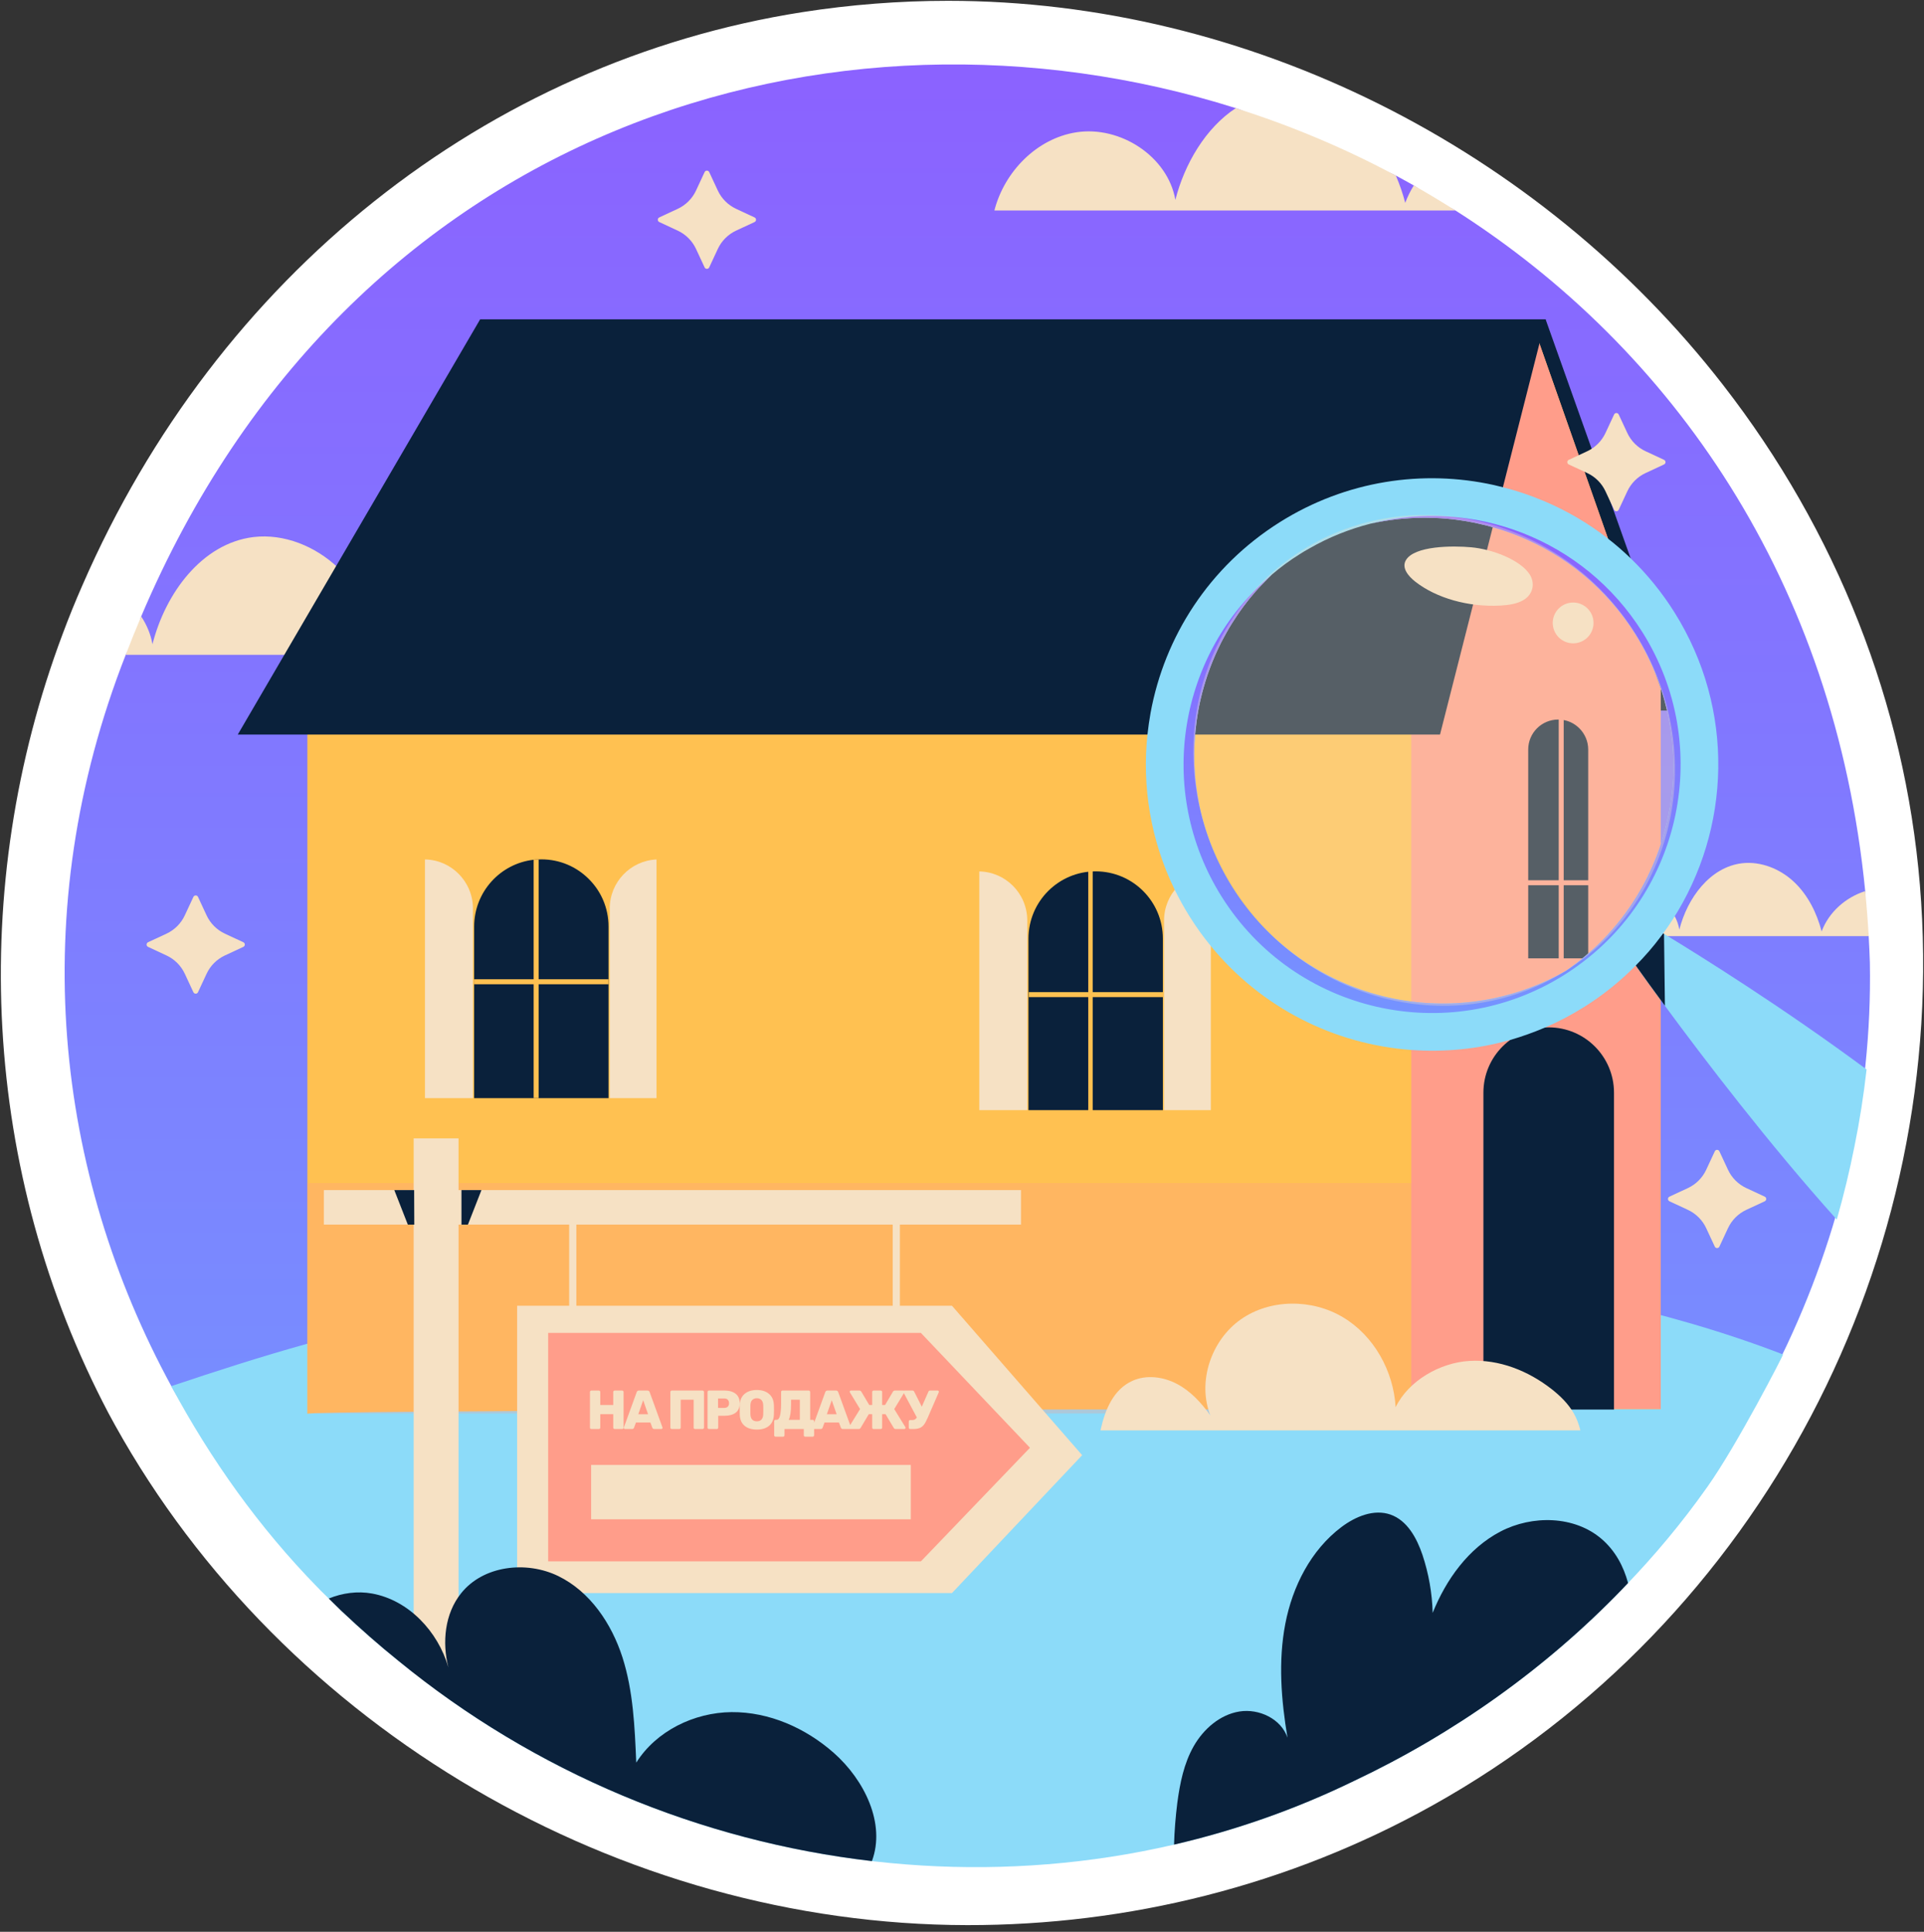
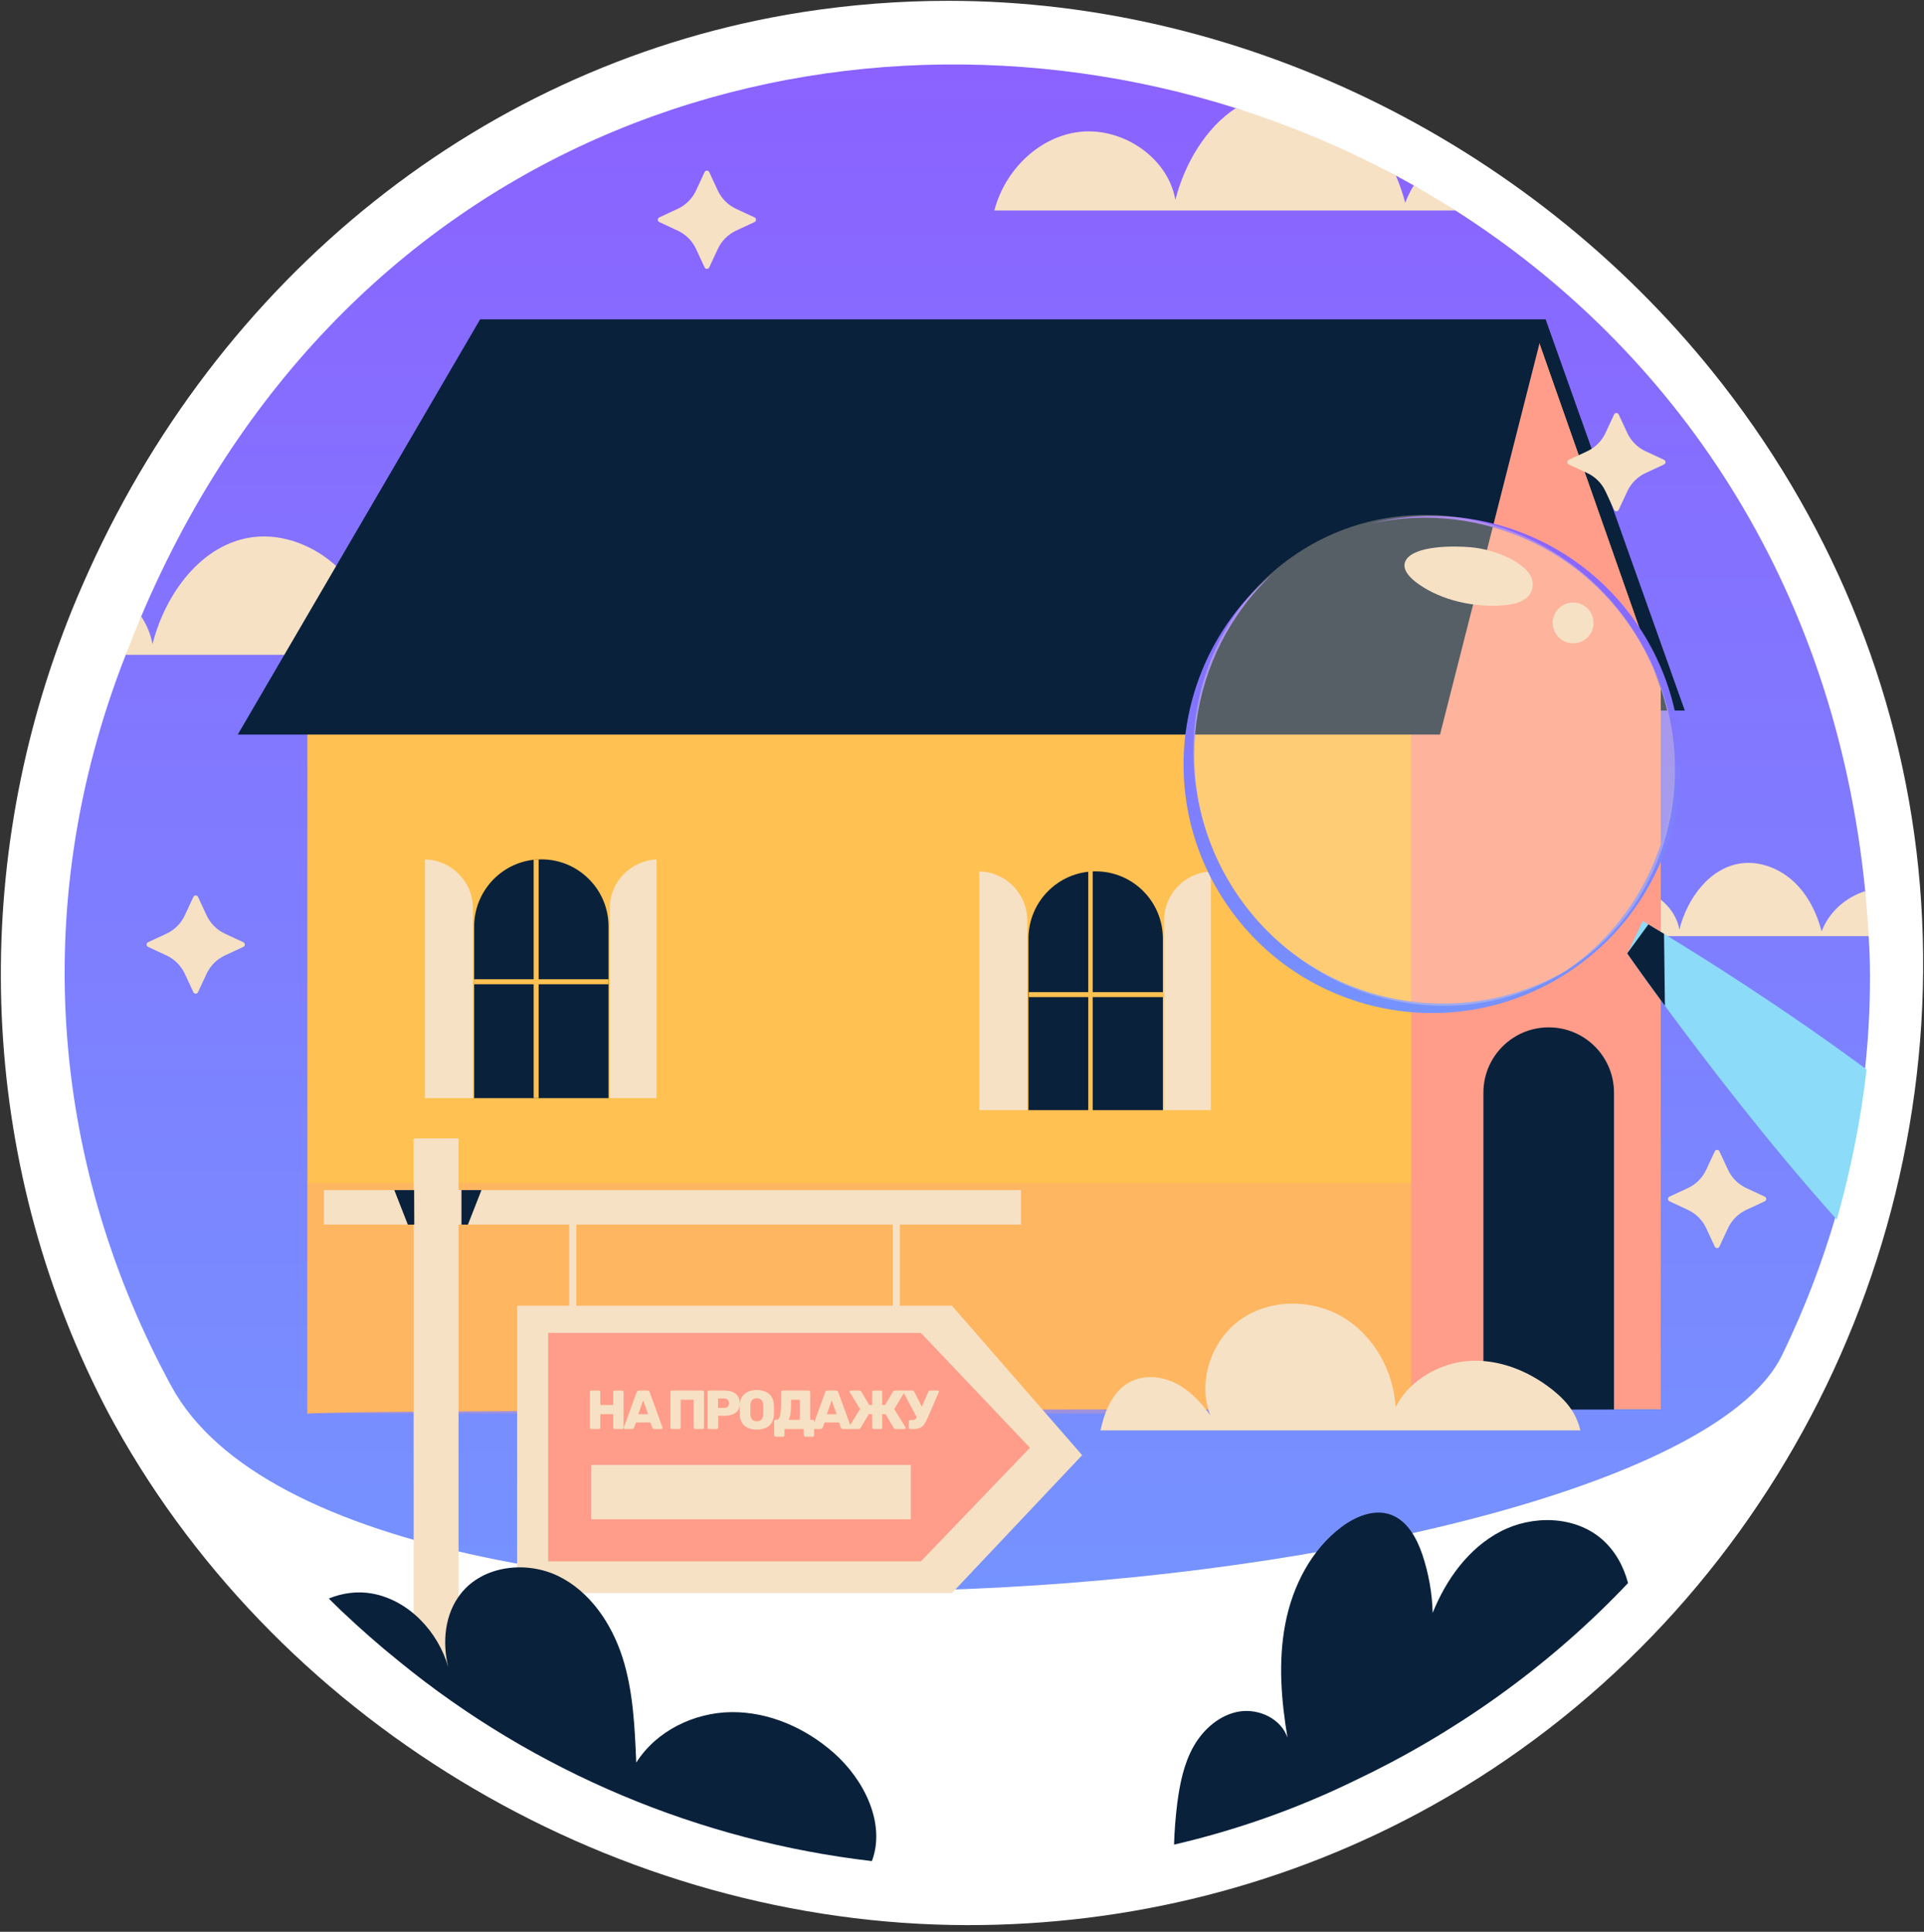
<svg xmlns="http://www.w3.org/2000/svg" width="256" height="257" viewBox="0 0 256 257" fill="none">
  <rect x="0" y="0" width="256" height="257" fill="#333333" stroke="none" />
  <g clip-path="url(#clip0_14_10070)">
    <path d="M128.703 256.109C82.492 256.048 37.796 230.062 15.309 189.605C14.986 189.025 14.704 188.515 14.435 188.004C-2.42 156.003 -4.333 118.08 8.347 84.312C9.155 82.142 10.042 79.958 10.976 77.836C28.884 36.707 64.695 8.204 106.754 1.617C113.155 0.615 119.678 0.109 126.145 0.109C166.098 0.109 204.8 19.724 229.24 51.183C244.386 70.666 253.449 93.665 255.45 117.693C259.584 167.335 234.241 215.82 190.664 240.15C171.427 250.891 150.048 256.137 128.703 256.109Z" fill="white" />
    <path d="M248.798 128.067C249.129 146.469 244.889 164.289 237.099 180.315C221.443 212.521 47.108 229.058 22.809 184.429C7.381 156.094 3.265 121.443 16.726 87.118C17.055 86.254 18.594 84.957 18.594 84.957C18.594 84.957 18.416 82.875 18.766 82.048C46.429 16.807 110.797 -2.56 164.439 14.39C168.121 15.553 175.319 20.89 175.319 20.89C175.319 20.89 182.384 21.564 185.803 23.399C186.597 23.825 187.387 24.261 188.171 24.705C189.158 25.263 190.11 26.421 190.11 26.421C190.11 26.421 192.82 27.467 193.665 28.006C222.489 46.373 244.124 77.273 248.185 118.612C248.286 119.636 246.954 121.703 246.954 121.703C246.954 121.703 248.588 123.577 248.641 124.522C248.707 125.696 248.759 126.878 248.798 128.067Z" fill="url(#paint0_linear_14_10070)" />
    <path d="M16.726 87.118H77.961C76.338 81.677 71.269 77.393 65.602 76.847C59.389 76.262 53.029 80.253 50.861 86.107C49.823 82.142 47.921 78.311 44.954 75.504C41.974 72.683 37.81 70.967 33.739 71.446C26.847 72.285 21.991 78.963 20.288 85.708C20.052 84.373 19.528 83.126 18.788 82.008C18.078 83.683 17.387 85.382 16.726 87.118Z" fill="#F6E1C4" />
    <path d="M188.113 24.674C187.659 25.407 187.271 26.183 186.976 26.99C186.655 25.761 186.236 24.544 185.731 23.365C178.91 19.708 171.767 16.71 164.422 14.39C160.42 17.02 157.611 21.794 156.39 26.591C155.379 20.791 149.046 16.706 143.233 17.598C137.964 18.409 133.641 22.826 132.31 28.001H193.648C191.83 26.844 189.985 25.732 188.113 24.674Z" fill="#F6E1C4" />
    <path d="M248.177 118.554C245.577 119.371 243.33 121.357 242.38 123.916C241.741 121.468 240.57 119.087 238.721 117.344C236.885 115.601 234.304 114.55 231.777 114.843C227.506 115.362 224.5 119.5 223.449 123.677C222.824 120.085 218.899 117.557 215.307 118.103C212.034 118.608 209.36 121.349 208.535 124.542H248.639C248.525 122.522 248.371 120.526 248.177 118.554Z" fill="#F6E1C4" />
-     <path d="M227.205 197.767C227.179 197.833 227.112 197.886 227.072 197.953C223.76 202.636 220.074 207.039 216.083 211.164C216.017 211.244 215.937 211.31 215.87 211.39C205.665 221.973 193.457 230.645 180.149 236.933C138.665 257.126 88.404 249.932 53.004 220.942C50.435 218.877 47.958 216.692 45.553 214.423C45.514 214.383 45.474 214.343 45.434 214.316C44.473 213.385 43.513 212.431 42.56 211.496C42.454 211.376 42.347 211.256 42.228 211.15C34.484 203.22 28.064 194.226 22.787 184.409C28.854 182.373 34.712 180.484 40.871 178.768C40.885 178.768 40.885 178.768 40.898 178.768C88.498 165.52 138.803 161.975 187.772 168.63C187.879 168.63 187.985 168.644 188.078 168.67C204.765 170.975 221.485 174.111 237.25 180.191C237.303 180.219 231.156 192.192 227.205 197.767Z" fill="#8CDBF9" />
    <path d="M205.653 42.483L224.172 94.528H210.762L201.183 44.718L205.653 42.483Z" fill="#0A213B" />
    <path d="M220.979 91.655V187.443C220.979 187.443 207.436 187.443 187.773 187.469C135.741 187.496 40.898 187.616 40.898 188.081V94.847H190.327L204.376 44.399L220.979 91.655Z" fill="#FFC151" />
    <path d="M220.979 91.655V187.443C220.979 187.443 207.436 187.443 187.773 187.469V94.847H190.327L204.376 44.399L220.979 91.655Z" fill="#FF9D8A" />
    <path d="M31.638 97.721H191.604L205.653 42.483H63.886L31.638 97.721Z" fill="#0A213B" />
    <path d="M80.969 123.265V146.094H63.089V123.265C63.089 118.675 66.547 114.883 71.004 114.378C71.217 114.351 71.443 114.338 71.669 114.338C71.789 114.324 71.909 114.324 72.028 114.324C74.503 114.324 76.738 115.322 78.348 116.945C79.971 118.555 80.969 120.79 80.969 123.265Z" fill="#0A213B" />
    <path d="M71.669 114.338V146.094H71.004V114.378C71.217 114.351 71.444 114.338 71.669 114.338Z" fill="#FFC151" />
    <path d="M80.969 130.276H63.089V130.941H80.969V130.276Z" fill="#FFC151" />
    <path d="M62.929 120.87V146.094H56.543V114.337C58.286 114.364 59.869 115.096 61.013 116.24C62.197 117.424 62.929 119.061 62.929 120.87Z" fill="#F6E1C4" />
    <path d="M87.355 114.338V146.094H81.129V120.87C81.128 117.358 83.882 114.497 87.355 114.338Z" fill="#F6E1C4" />
    <path d="M154.726 147.691H136.845V124.861C136.845 119.924 140.848 115.921 145.785 115.921C150.723 115.921 154.725 119.924 154.725 124.861V147.691H154.726Z" fill="#0A213B" />
    <path d="M136.685 122.467V147.691H130.3V115.934C132.043 115.961 133.626 116.693 134.77 117.837C135.954 119.021 136.685 120.658 136.685 122.467Z" fill="#F6E1C4" />
    <path d="M161.111 115.935V147.691H154.885V122.467C154.885 118.955 157.639 116.094 161.111 115.935Z" fill="#F6E1C4" />
    <path d="M145.39 115.442V147.803H144.801V115.482C144.989 115.456 145.19 115.442 145.39 115.442Z" fill="#FFC151" />
    <path d="M154.766 131.985H136.885V132.65H154.766V131.985Z" fill="#FFC151" />
    <path opacity="0.29" d="M188.072 157.389H40.877V188.041H188.072V157.389Z" fill="#FF9D8A" />
    <path d="M214.753 187.523H197.377V145.363C197.377 140.565 201.267 136.675 206.065 136.675C210.863 136.675 214.752 140.565 214.752 145.363V187.523H214.753Z" fill="#0A213B" />
-     <path d="M211.32 99.717V127.496H203.338V99.717C203.338 97.509 205.121 95.726 207.329 95.726H207.395C207.621 95.726 207.848 95.753 208.06 95.793C208.872 95.939 209.59 96.338 210.149 96.897C210.868 97.615 211.32 98.613 211.32 99.717Z" fill="#0A213B" />
    <path d="M208.061 95.503V127.787H207.396V95.435C207.622 95.435 207.849 95.462 208.061 95.503Z" fill="#FF9D8A" />
    <path d="M212.25 117.105H202.409V117.77H212.25V117.105Z" fill="#FF9D8A" />
    <path d="M210.283 190.296H146.424C147.036 187.502 148.167 184.828 150.681 183.697C152.544 182.859 154.792 183.152 156.601 184.11C158.424 185.068 159.847 186.624 161.045 188.301C159.289 183.831 161.151 178.309 165.076 175.542C169 172.775 174.575 172.775 178.699 175.249C182.823 177.71 185.417 182.407 185.697 187.209C187.413 183.67 191.617 181.276 195.528 181.05C199.453 180.81 203.338 182.367 206.437 184.788C207.595 185.693 208.659 186.731 209.391 188.008C209.804 188.727 210.083 189.498 210.283 190.296Z" fill="#F6E1C4" />
    <path d="M126.663 211.936H68.805V173.708H126.663L143.988 193.589L126.663 211.936Z" fill="#F6E1C4" />
    <path d="M122.531 207.718H72.937V177.324H122.531L137.043 192.602L122.531 207.718Z" fill="#FF9D8A" />
    <path d="M76.21 176.253C75.945 176.253 75.731 176.038 75.731 175.774V160.104C75.731 159.84 75.946 159.626 76.21 159.626C76.474 159.626 76.688 159.841 76.688 160.104V175.774C76.688 176.038 76.473 176.253 76.21 176.253Z" fill="#F6E1C4" />
    <path d="M119.259 176.253C118.995 176.253 118.78 176.038 118.78 175.774V160.104C118.78 159.84 118.995 159.626 119.259 159.626C119.522 159.626 119.737 159.841 119.737 160.104V175.774C119.737 176.038 119.522 176.253 119.259 176.253Z" fill="#F6E1C4" />
    <path d="M78.68 190.109C78.626 190.109 78.582 190.092 78.548 190.058C78.514 190.024 78.497 189.98 78.497 189.926V185.181C78.497 185.128 78.514 185.084 78.548 185.05C78.582 185.011 78.626 184.991 78.68 184.991H79.681C79.735 184.991 79.779 185.011 79.813 185.05C79.852 185.084 79.871 185.128 79.871 185.181V186.914H81.597V185.181C81.597 185.128 81.614 185.084 81.648 185.05C81.687 185.011 81.733 184.991 81.787 184.991H82.781C82.835 184.991 82.879 185.011 82.913 185.05C82.952 185.084 82.971 185.128 82.971 185.181V189.926C82.971 189.98 82.952 190.024 82.913 190.058C82.879 190.092 82.835 190.109 82.781 190.109H81.787C81.733 190.109 81.687 190.092 81.648 190.058C81.614 190.024 81.597 189.98 81.597 189.926V188.135H79.871V189.926C79.871 189.98 79.852 190.024 79.813 190.058C79.779 190.092 79.735 190.109 79.681 190.109H78.68ZM83.159 190.109C83.12 190.109 83.083 190.094 83.049 190.065C83.02 190.031 83.005 189.994 83.005 189.955C83.005 189.926 83.008 189.904 83.013 189.89L84.716 185.203C84.765 185.062 84.862 184.991 85.008 184.991H86.149C86.295 184.991 86.393 185.062 86.441 185.203L88.145 189.89C88.15 189.904 88.152 189.926 88.152 189.955C88.152 189.994 88.135 190.031 88.101 190.065C88.072 190.094 88.038 190.109 87.999 190.109H87.048C86.931 190.109 86.848 190.055 86.8 189.948L86.537 189.239H84.621L84.358 189.948C84.309 190.055 84.226 190.109 84.109 190.109H83.159ZM84.928 188.142H86.229L85.579 186.278L84.928 188.142ZM89.379 190.109C89.326 190.109 89.282 190.092 89.248 190.058C89.213 190.024 89.197 189.98 89.197 189.926V185.181C89.197 185.128 89.213 185.084 89.248 185.05C89.282 185.011 89.326 184.991 89.379 184.991H93.481C93.534 184.991 93.578 185.011 93.612 185.05C93.651 185.084 93.671 185.128 93.671 185.181V189.926C93.671 189.98 93.651 190.024 93.612 190.058C93.578 190.092 93.534 190.109 93.481 190.109H92.487C92.433 190.109 92.387 190.092 92.348 190.058C92.313 190.024 92.296 189.98 92.296 189.926V186.212H90.571V189.926C90.571 189.98 90.552 190.024 90.513 190.058C90.478 190.092 90.434 190.109 90.381 190.109H89.379ZM94.326 190.109C94.277 190.109 94.234 190.092 94.195 190.058C94.16 190.019 94.143 189.975 94.143 189.926V185.181C94.143 185.128 94.16 185.084 94.195 185.05C94.229 185.011 94.272 184.991 94.326 184.991H96.395C97.029 184.991 97.526 185.135 97.887 185.422C98.247 185.71 98.428 186.132 98.428 186.687C98.428 187.243 98.247 187.66 97.887 187.937C97.526 188.21 97.029 188.347 96.395 188.347H95.562V189.926C95.562 189.975 95.545 190.019 95.51 190.058C95.476 190.092 95.433 190.109 95.379 190.109H94.326ZM96.359 187.301C96.558 187.301 96.714 187.25 96.826 187.148C96.944 187.041 97.002 186.885 97.002 186.68C97.002 186.49 96.948 186.336 96.841 186.219C96.739 186.102 96.578 186.044 96.359 186.044H95.54V187.301H96.359ZM100.703 190.182C100.011 190.182 99.465 190.014 99.066 189.678C98.666 189.341 98.454 188.847 98.43 188.193C98.425 188.057 98.422 187.847 98.422 187.565C98.422 187.282 98.425 187.07 98.43 186.929C98.449 186.285 98.661 185.79 99.066 185.444C99.475 185.093 100.021 184.918 100.703 184.918C101.381 184.918 101.922 185.093 102.326 185.444C102.736 185.79 102.95 186.285 102.97 186.929C102.98 187.211 102.984 187.423 102.984 187.565C102.984 187.711 102.98 187.92 102.97 188.193C102.946 188.847 102.733 189.341 102.334 189.678C101.939 190.014 101.396 190.182 100.703 190.182ZM100.703 189.085C100.957 189.085 101.159 189.01 101.31 188.859C101.461 188.703 101.542 188.466 101.552 188.15C101.561 187.867 101.566 187.665 101.566 187.543C101.566 187.421 101.561 187.223 101.552 186.95C101.542 186.634 101.461 186.4 101.31 186.249C101.159 186.093 100.957 186.015 100.703 186.015C100.445 186.015 100.24 186.093 100.089 186.249C99.938 186.4 99.858 186.634 99.848 186.95C99.843 187.087 99.841 187.284 99.841 187.543C99.841 187.806 99.843 188.008 99.848 188.15C99.858 188.466 99.938 188.703 100.089 188.859C100.24 189.01 100.445 189.085 100.703 189.085ZM103.192 191.132C103.139 191.132 103.095 191.113 103.061 191.074C103.027 191.04 103.009 190.996 103.009 190.942V189.078C103.009 189.024 103.027 188.981 103.061 188.946C103.095 188.907 103.139 188.888 103.192 188.888H103.324C103.548 188.888 103.704 188.693 103.792 188.303C103.884 187.908 103.931 187.357 103.931 186.651V185.174C103.931 185.12 103.948 185.076 103.982 185.042C104.021 185.008 104.067 184.991 104.121 184.991H107.608C107.662 184.991 107.706 185.011 107.74 185.05C107.779 185.084 107.798 185.128 107.798 185.181V188.888H108.135C108.188 188.888 108.232 188.907 108.266 188.946C108.305 188.981 108.325 189.024 108.325 189.078V190.942C108.325 190.996 108.305 191.04 108.266 191.074C108.232 191.113 108.188 191.132 108.135 191.132H107.14C107.087 191.132 107.04 191.113 107.001 191.074C106.967 191.04 106.95 190.996 106.95 190.942V190.109H104.384V190.942C104.384 190.996 104.364 191.04 104.325 191.074C104.291 191.113 104.247 191.132 104.194 191.132H103.192ZM106.424 188.888V186.212H105.254V186.826C105.254 187.791 105.149 188.479 104.94 188.888H106.424ZM108.249 190.109C108.21 190.109 108.173 190.094 108.139 190.065C108.11 190.031 108.095 189.994 108.095 189.955C108.095 189.926 108.098 189.904 108.103 189.89L109.806 185.203C109.855 185.062 109.952 184.991 110.099 184.991H111.239C111.385 184.991 111.483 185.062 111.532 185.203L113.235 189.89C113.24 189.904 113.242 189.926 113.242 189.955C113.242 189.994 113.225 190.031 113.191 190.065C113.162 190.094 113.128 190.109 113.089 190.109H112.138C112.021 190.109 111.939 190.055 111.89 189.948L111.627 189.239H109.711L109.448 189.948C109.399 190.055 109.316 190.109 109.199 190.109H108.249ZM110.018 188.142H111.32L110.669 186.278L110.018 188.142ZM120.468 189.86C120.483 189.88 120.49 189.907 120.49 189.941C120.49 189.989 120.473 190.031 120.439 190.065C120.409 190.094 120.37 190.109 120.322 190.109H119.174C119.057 190.109 118.972 190.06 118.918 189.963L117.829 188.135H117.375V189.926C117.375 189.98 117.356 190.024 117.317 190.058C117.283 190.092 117.239 190.109 117.185 190.109H116.235C116.181 190.109 116.137 190.092 116.103 190.058C116.069 190.024 116.052 189.98 116.052 189.926V188.135H115.599L114.509 189.963C114.48 190.007 114.446 190.043 114.407 190.072C114.373 190.097 114.322 190.109 114.253 190.109H113.098C113.054 190.109 113.015 190.094 112.981 190.065C112.952 190.031 112.937 189.989 112.937 189.941C112.937 189.902 112.942 189.875 112.952 189.86L114.436 187.455L113.084 185.232C113.069 185.203 113.062 185.174 113.062 185.145C113.062 185.101 113.076 185.064 113.106 185.035C113.135 185.006 113.171 184.991 113.215 184.991H114.327C114.448 184.991 114.541 185.04 114.604 185.137L115.657 186.914H116.052V185.174C116.052 185.12 116.069 185.076 116.103 185.042C116.142 185.008 116.186 184.991 116.235 184.991H117.185C117.239 184.991 117.283 185.008 117.317 185.042C117.356 185.076 117.375 185.12 117.375 185.174V186.914H117.763L118.816 185.137C118.869 185.04 118.962 184.991 119.093 184.991H120.205C120.253 184.991 120.292 185.006 120.322 185.035C120.351 185.064 120.366 185.101 120.366 185.145C120.366 185.164 120.356 185.193 120.336 185.232L118.984 187.455L120.468 189.86ZM124.758 184.991C124.806 184.991 124.845 185.006 124.875 185.035C124.904 185.064 124.918 185.101 124.918 185.145C124.918 185.189 124.906 185.235 124.882 185.284L123.434 188.617C123.264 189.012 123.1 189.314 122.944 189.524C122.793 189.729 122.606 189.877 122.382 189.97C122.162 190.063 121.87 190.109 121.504 190.109H121.102C121.053 190.109 121.009 190.092 120.97 190.058C120.936 190.019 120.919 189.975 120.919 189.926V189.107C120.919 189.054 120.936 189.01 120.97 188.976C121.005 188.937 121.048 188.917 121.102 188.917H121.387C121.524 188.917 121.638 188.89 121.731 188.837C121.828 188.783 121.916 188.695 121.994 188.574L120.203 185.218C120.188 185.203 120.181 185.184 120.181 185.159C120.181 185.115 120.198 185.076 120.232 185.042C120.266 185.008 120.308 184.991 120.356 184.991H121.431C121.519 184.991 121.589 185.042 121.643 185.145L122.652 187.141L123.529 185.145C123.568 185.042 123.641 184.991 123.749 184.991H124.758Z" fill="#F6E1C4" />
    <path d="M135.847 158.325H43.09V162.917H135.847V158.325Z" fill="#F6E1C4" />
    <path d="M61.013 151.442V226.902C58.977 225.518 56.982 224.068 55.039 222.565V151.442H61.013Z" fill="#F6E1C4" />
    <path d="M61.401 158.325V162.917H62.261L64.06 158.325H61.401Z" fill="#0A213B" />
    <path d="M52.465 158.325L54.264 162.917H55.124L55.105 158.325H52.465Z" fill="#0A213B" />
    <path d="M121.186 194.889H78.653V202.121H121.186V194.889Z" fill="#F6E1C4" />
    <path d="M248.359 142.276C247.973 145.708 247.441 149.114 246.749 152.507C246.097 155.78 245.312 159.039 244.394 162.245C235.347 152.174 226.726 140.866 221.524 133.802C219.835 131.513 218.504 129.664 217.64 128.453C216.908 127.429 216.522 126.857 216.522 126.857L216.589 126.724L218.584 122.533C218.584 122.533 218.85 122.679 219.329 122.985C219.569 123.118 219.861 123.291 220.207 123.504C220.527 123.69 220.886 123.917 221.298 124.17L221.405 124.236C226.407 127.269 237.356 134.121 248.359 142.276Z" fill="#8CDBF9" />
    <path d="M219.326 122.98L216.59 126.719L216.522 126.855C216.522 126.855 218.411 129.569 221.527 133.801L221.409 124.231L219.326 122.98Z" fill="#0A213B" />
-     <path d="M222.789 81.451C221.112 78.777 219.143 76.382 216.975 74.28L216.961 74.266C215.99 73.335 215.006 72.47 213.955 71.659C211.321 69.597 208.433 67.92 205.4 66.643C203.631 65.898 201.821 65.286 199.972 64.821C199.573 64.714 199.174 64.621 198.775 64.528C189.342 62.44 179.125 63.916 170.291 69.464C160.872 75.384 154.939 84.723 153.089 94.848C152.916 95.806 152.783 96.764 152.677 97.721C151.945 104.626 153.089 111.784 156.309 118.382C156.907 119.593 157.573 120.79 158.304 121.961C159.169 123.331 160.1 124.635 161.111 125.859C167.883 134.134 177.608 138.937 187.772 139.682C192.149 140.002 196.606 139.576 200.93 138.352C200.93 138.352 200.93 138.352 200.943 138.352C202.5 137.899 204.043 137.354 205.56 136.702H205.573C207.356 135.931 209.099 135.013 210.802 133.948C213.343 132.352 215.631 130.502 217.64 128.454C218.85 127.243 219.968 125.953 220.979 124.596C220.992 124.582 221.005 124.556 221.019 124.543C221.112 124.423 221.205 124.29 221.298 124.17C221.737 123.571 222.149 122.973 222.549 122.347C230.305 110.32 230.918 94.382 222.789 81.451ZM172.966 73.708C173.352 73.455 173.764 73.216 174.176 72.989C176.797 71.473 179.564 70.382 182.371 69.663C183.542 69.397 184.713 69.211 185.91 69.078C186.296 69.038 186.681 68.998 187.081 68.985C187.892 68.905 188.73 68.878 189.555 68.878C189.981 68.878 190.407 68.892 190.832 68.905C191.87 68.931 192.908 69.025 193.945 69.171C194.185 69.197 194.437 69.237 194.677 69.277C195.076 69.33 195.475 69.41 195.887 69.49C196.353 69.583 196.818 69.676 197.271 69.796C197.284 69.796 197.297 69.796 197.297 69.796C197.736 69.889 198.175 70.009 198.614 70.142C198.628 70.142 198.654 70.156 198.681 70.156C199.013 70.262 199.346 70.355 199.665 70.462C200.729 70.794 201.767 71.18 202.778 71.632C203.071 71.765 203.377 71.898 203.67 72.031C204.188 72.284 204.721 72.537 205.226 72.816C205.253 72.83 205.293 72.843 205.333 72.87C205.745 73.083 206.144 73.309 206.543 73.562C206.61 73.602 206.69 73.642 206.756 73.682C207.98 74.427 209.178 75.265 210.308 76.183C210.574 76.395 210.827 76.608 211.08 76.821C211.319 77.021 211.545 77.234 211.772 77.433C212.011 77.646 212.237 77.872 212.464 78.085C212.77 78.365 213.062 78.657 213.342 78.963C213.555 79.176 213.754 79.389 213.954 79.615C214.18 79.855 214.406 80.107 214.632 80.374C214.845 80.626 215.071 80.893 215.284 81.159C215.497 81.425 215.71 81.691 215.91 81.957C216.123 82.236 216.322 82.516 216.522 82.795C216.708 83.048 216.881 83.314 217.054 83.567C217.24 83.833 217.413 84.086 217.572 84.352C218.025 85.057 218.437 85.775 218.81 86.507C218.969 86.813 219.129 87.119 219.275 87.425C219.621 88.103 219.927 88.782 220.207 89.474C220.233 89.527 220.247 89.58 220.273 89.633C220.433 90.046 220.592 90.445 220.726 90.844C220.872 91.256 221.005 91.655 221.138 92.068C221.271 92.48 221.391 92.879 221.497 93.292C221.604 93.704 221.71 94.117 221.803 94.529C221.95 95.128 222.069 95.753 222.176 96.365C222.282 96.977 222.375 97.602 222.442 98.227C222.482 98.507 222.508 98.786 222.522 99.065C222.562 99.438 222.588 99.823 222.602 100.196C222.628 100.462 222.642 100.742 222.642 101.008C222.655 101.793 222.655 102.578 222.628 103.349C222.615 103.709 222.588 104.081 222.562 104.44C222.495 105.238 222.402 106.037 222.282 106.835C222.256 107.101 222.202 107.354 222.149 107.62C221.95 108.79 221.684 109.948 221.351 111.092C221.245 111.491 221.125 111.89 220.992 112.276C220.992 112.29 220.979 112.316 220.979 112.33C220.952 112.41 220.926 112.489 220.899 112.569C220.739 113.022 220.579 113.461 220.407 113.9C220.234 114.352 220.048 114.804 219.861 115.243C219.781 115.403 219.715 115.576 219.635 115.736C219.449 116.148 219.249 116.561 219.037 116.973C218.784 117.465 218.518 117.971 218.239 118.449C217.933 118.981 217.613 119.5 217.294 120.006C217.174 120.179 217.055 120.352 216.935 120.524C216.682 120.897 216.429 121.256 216.163 121.615C215.831 122.068 215.485 122.507 215.139 122.932C215.085 122.999 215.046 123.052 214.992 123.105C214.606 123.571 214.207 124.01 213.808 124.449C213.782 124.489 213.742 124.515 213.715 124.542C213.383 124.914 213.023 125.273 212.664 125.619C212.225 126.032 211.786 126.444 211.321 126.843C211.068 127.069 210.815 127.282 210.549 127.495C210.256 127.735 209.964 127.961 209.671 128.187C209.246 128.52 208.793 128.852 208.341 129.158C202.248 132.644 195.462 133.974 188.904 133.362C188.571 133.336 188.225 133.296 187.893 133.256C187.853 133.242 187.813 133.242 187.773 133.242V133.229C187.68 133.215 187.574 133.202 187.481 133.202C187.281 133.162 187.068 133.136 186.855 133.109C186.536 133.056 186.23 133.003 185.911 132.95C182.957 132.391 180.084 131.446 177.37 130.103C176.984 129.916 176.598 129.717 176.226 129.517C175.6 129.171 174.975 128.826 174.377 128.44C173.831 128.107 173.299 127.748 172.767 127.362C171.011 126.112 169.361 124.675 167.844 123.065C167.392 122.586 166.953 122.081 166.527 121.562C166.514 121.548 166.501 121.522 166.474 121.509C166.261 121.243 166.035 120.963 165.822 120.697C165.409 120.165 165.023 119.633 164.651 119.074C164.478 118.808 164.305 118.555 164.145 118.289C164.079 118.196 164.026 118.116 163.972 118.023C162.575 115.815 161.485 113.487 160.686 111.118C160.606 110.932 160.54 110.733 160.487 110.546C160.008 109.096 159.649 107.619 159.396 106.129C159.342 105.863 159.303 105.61 159.263 105.344C158.943 103.229 158.837 101.1 158.943 98.972C158.957 98.692 158.97 98.426 158.997 98.147C158.997 98.014 159.01 97.867 159.023 97.721C159.023 97.641 159.036 97.562 159.05 97.482C159.063 97.229 159.09 96.963 159.13 96.71C159.156 96.458 159.183 96.218 159.21 95.979C159.25 95.659 159.303 95.34 159.356 95.021C159.37 94.954 159.37 94.901 159.383 94.848C159.436 94.502 159.503 94.156 159.569 93.81C159.795 92.733 160.075 91.655 160.407 90.604C160.554 90.098 160.727 89.579 160.926 89.074C160.926 89.047 160.94 89.02 160.953 88.981C161.099 88.595 161.246 88.209 161.405 87.836C161.645 87.251 161.898 86.679 162.177 86.107C162.363 85.708 162.563 85.309 162.775 84.923C162.948 84.603 163.121 84.284 163.307 83.965C163.4 83.792 163.494 83.632 163.587 83.473C163.733 83.233 163.88 82.994 164.026 82.768C164.917 81.344 165.928 79.987 167.046 78.71C167.352 78.364 167.671 78.019 168.004 77.686C168.004 77.659 168.03 77.632 168.057 77.632C168.429 77.22 168.842 76.821 169.254 76.422C170.411 75.437 171.635 74.532 172.966 73.708Z" fill="#8CDBF9" />
    <path d="M218.542 84.116C228.007 99.183 223.832 118.933 209.309 128.92C208.933 129.187 208.532 129.449 208.134 129.699C192.669 139.414 172.266 134.755 162.551 119.291C153.665 105.145 156.805 86.858 169.254 76.416C157.999 87.023 155.437 104.433 163.976 118.025C173.441 133.092 193.046 137.903 208.347 129.155C222.87 119.168 227.045 99.418 217.58 84.351C209.93 72.174 195.65 66.691 182.375 69.664C195.914 66.195 210.702 71.637 218.542 84.116Z" fill="url(#paint1_linear_14_10070)" />
    <path opacity="0.32" d="M208.39 129.127C223.193 119.829 227.328 99.77 217.626 84.324C207.924 68.878 188.059 63.894 173.256 73.192C158.454 82.49 154.319 102.549 164.021 117.995C173.723 133.441 193.588 138.425 208.39 129.127Z" fill="#F6E1C4" />
    <path d="M187.043 74.56C186.495 75.547 187.342 76.623 188.329 77.394C191.131 79.581 195.39 80.78 199.592 80.564C200.71 80.507 201.88 80.335 202.737 79.81C204.063 78.997 204.245 77.514 203.526 76.405C202.291 74.5 198.613 73.07 195.75 72.808C193.317 72.585 188.137 72.59 187.043 74.56Z" fill="#F6E1C4" />
    <path d="M211.977 82.337C212.273 83.806 211.32 85.237 209.851 85.532C208.381 85.827 206.951 84.875 206.655 83.406C206.36 81.936 207.312 80.505 208.782 80.21C210.251 79.915 211.682 80.867 211.977 82.337Z" fill="#F6E1C4" />
    <path d="M110.946 233.2C107.194 229.887 102.338 227.732 97.335 227.772C92.347 227.826 87.318 230.273 84.657 234.491C84.457 229.768 84.258 224.979 82.821 220.482C81.371 215.985 78.51 211.728 74.266 209.666C70.009 207.604 64.288 208.269 61.349 211.967C59.18 214.668 58.807 218.473 59.659 221.825C58.288 217.049 54.377 212.872 49.495 211.994C47.578 211.647 45.559 211.917 43.745 212.662C44.307 213.216 44.87 213.77 45.435 214.317C45.475 214.343 45.515 214.383 45.554 214.423C47.959 216.693 50.436 218.878 53.005 220.942C71.162 235.811 93.228 244.944 116.014 247.591C117.875 242.59 114.999 236.784 110.946 233.2Z" fill="#0A213B" />
    <path d="M213.123 204.752C209.505 201.626 203.877 201.533 199.633 203.754C195.389 205.976 192.409 210.127 190.626 214.57C190.56 211.949 190.094 209.342 189.269 206.854C188.511 204.619 187.247 202.278 185.012 201.493C182.803 200.721 180.355 201.745 178.48 203.156C174.422 206.216 171.974 211.045 171.016 216.034C170.058 221.023 170.471 226.171 171.309 231.174C170.471 228.673 167.531 227.276 164.923 227.688C162.329 228.101 160.134 230.016 158.83 232.305C157.526 234.593 156.994 237.24 156.648 239.848C156.417 241.695 156.269 243.542 156.214 245.399C164.395 243.502 172.424 240.693 180.15 236.933C193.457 230.645 205.665 221.973 215.871 211.39C215.937 211.31 216.017 211.243 216.084 211.164C216.265 210.976 216.443 210.785 216.623 210.596C216.014 208.334 214.903 206.293 213.123 204.752Z" fill="#0A213B" />
    <path d="M100.4 29.539L97.946 30.681C96.872 31.181 96.008 32.044 95.508 33.119L94.366 35.573C94.245 35.833 93.875 35.833 93.753 35.573L92.611 33.119C92.111 32.045 91.247 31.181 90.173 30.681L87.719 29.539C87.459 29.418 87.459 29.048 87.719 28.926L90.173 27.784C91.247 27.284 92.111 26.421 92.611 25.347L93.753 22.893C93.874 22.633 94.244 22.633 94.366 22.893L95.508 25.347C96.008 26.421 96.872 27.284 97.946 27.784L100.4 28.926C100.66 29.048 100.66 29.418 100.4 29.539Z" fill="#F6E1C4" />
    <path d="M221.412 61.788L218.958 62.93C217.884 63.43 217.021 64.293 216.521 65.368L215.378 67.822C215.257 68.082 214.887 68.082 214.766 67.822L213.623 65.368C213.123 64.294 212.26 63.43 211.186 62.93L208.732 61.788C208.472 61.667 208.472 61.297 208.732 61.175L211.186 60.033C212.26 59.533 213.123 58.67 213.623 57.596L214.766 55.142C214.887 54.882 215.257 54.882 215.378 55.142L216.521 57.596C217.021 58.67 217.884 59.533 218.958 60.033L221.412 61.175C221.672 61.296 221.672 61.666 221.412 61.788Z" fill="#F6E1C4" />
    <path d="M32.379 125.966L29.925 127.108C28.851 127.608 27.987 128.471 27.487 129.546L26.345 132C26.224 132.26 25.854 132.26 25.732 132L24.59 129.546C24.09 128.472 23.226 127.608 22.152 127.108L19.698 125.966C19.438 125.845 19.438 125.475 19.698 125.353L22.152 124.211C23.226 123.711 24.09 122.848 24.59 121.773L25.732 119.319C25.853 119.059 26.223 119.059 26.345 119.319L27.487 121.773C27.987 122.847 28.85 123.711 29.925 124.211L32.379 125.353C32.639 125.474 32.639 125.844 32.379 125.966Z" fill="#F6E1C4" />
    <path d="M234.811 159.811L232.357 160.953C231.283 161.453 230.419 162.317 229.919 163.391L228.777 165.845C228.656 166.105 228.286 166.105 228.164 165.845L227.022 163.391C226.522 162.317 225.658 161.453 224.584 160.953L222.13 159.811C221.87 159.689 221.87 159.32 222.13 159.198L224.584 158.056C225.658 157.556 226.522 156.692 227.022 155.618L228.164 153.164C228.285 152.904 228.655 152.904 228.777 153.164L229.919 155.618C230.419 156.692 231.282 157.556 232.357 158.056L234.811 159.198C235.071 159.32 235.071 159.689 234.811 159.811Z" fill="#F6E1C4" />
  </g>
  <defs>
    <linearGradient id="paint0_linear_14_10070" x1="128.709" y1="8.573" x2="128.709" y2="211.693" gradientUnits="userSpaceOnUse">
      <stop stop-color="#8B62FF" />
      <stop offset="1" stop-color="#7593FF" />
    </linearGradient>
    <linearGradient id="paint1_linear_14_10070" x1="190.548" y1="68.637" x2="190.548" y2="134.771" gradientUnits="userSpaceOnUse">
      <stop stop-color="#8B62FF" />
      <stop offset="1" stop-color="#7593FF" />
    </linearGradient>
    <clipPath id="clip0_14_10070">
      <rect width="256" height="256" fill="white" transform="translate(0 0.109)" />
    </clipPath>
  </defs>
</svg>